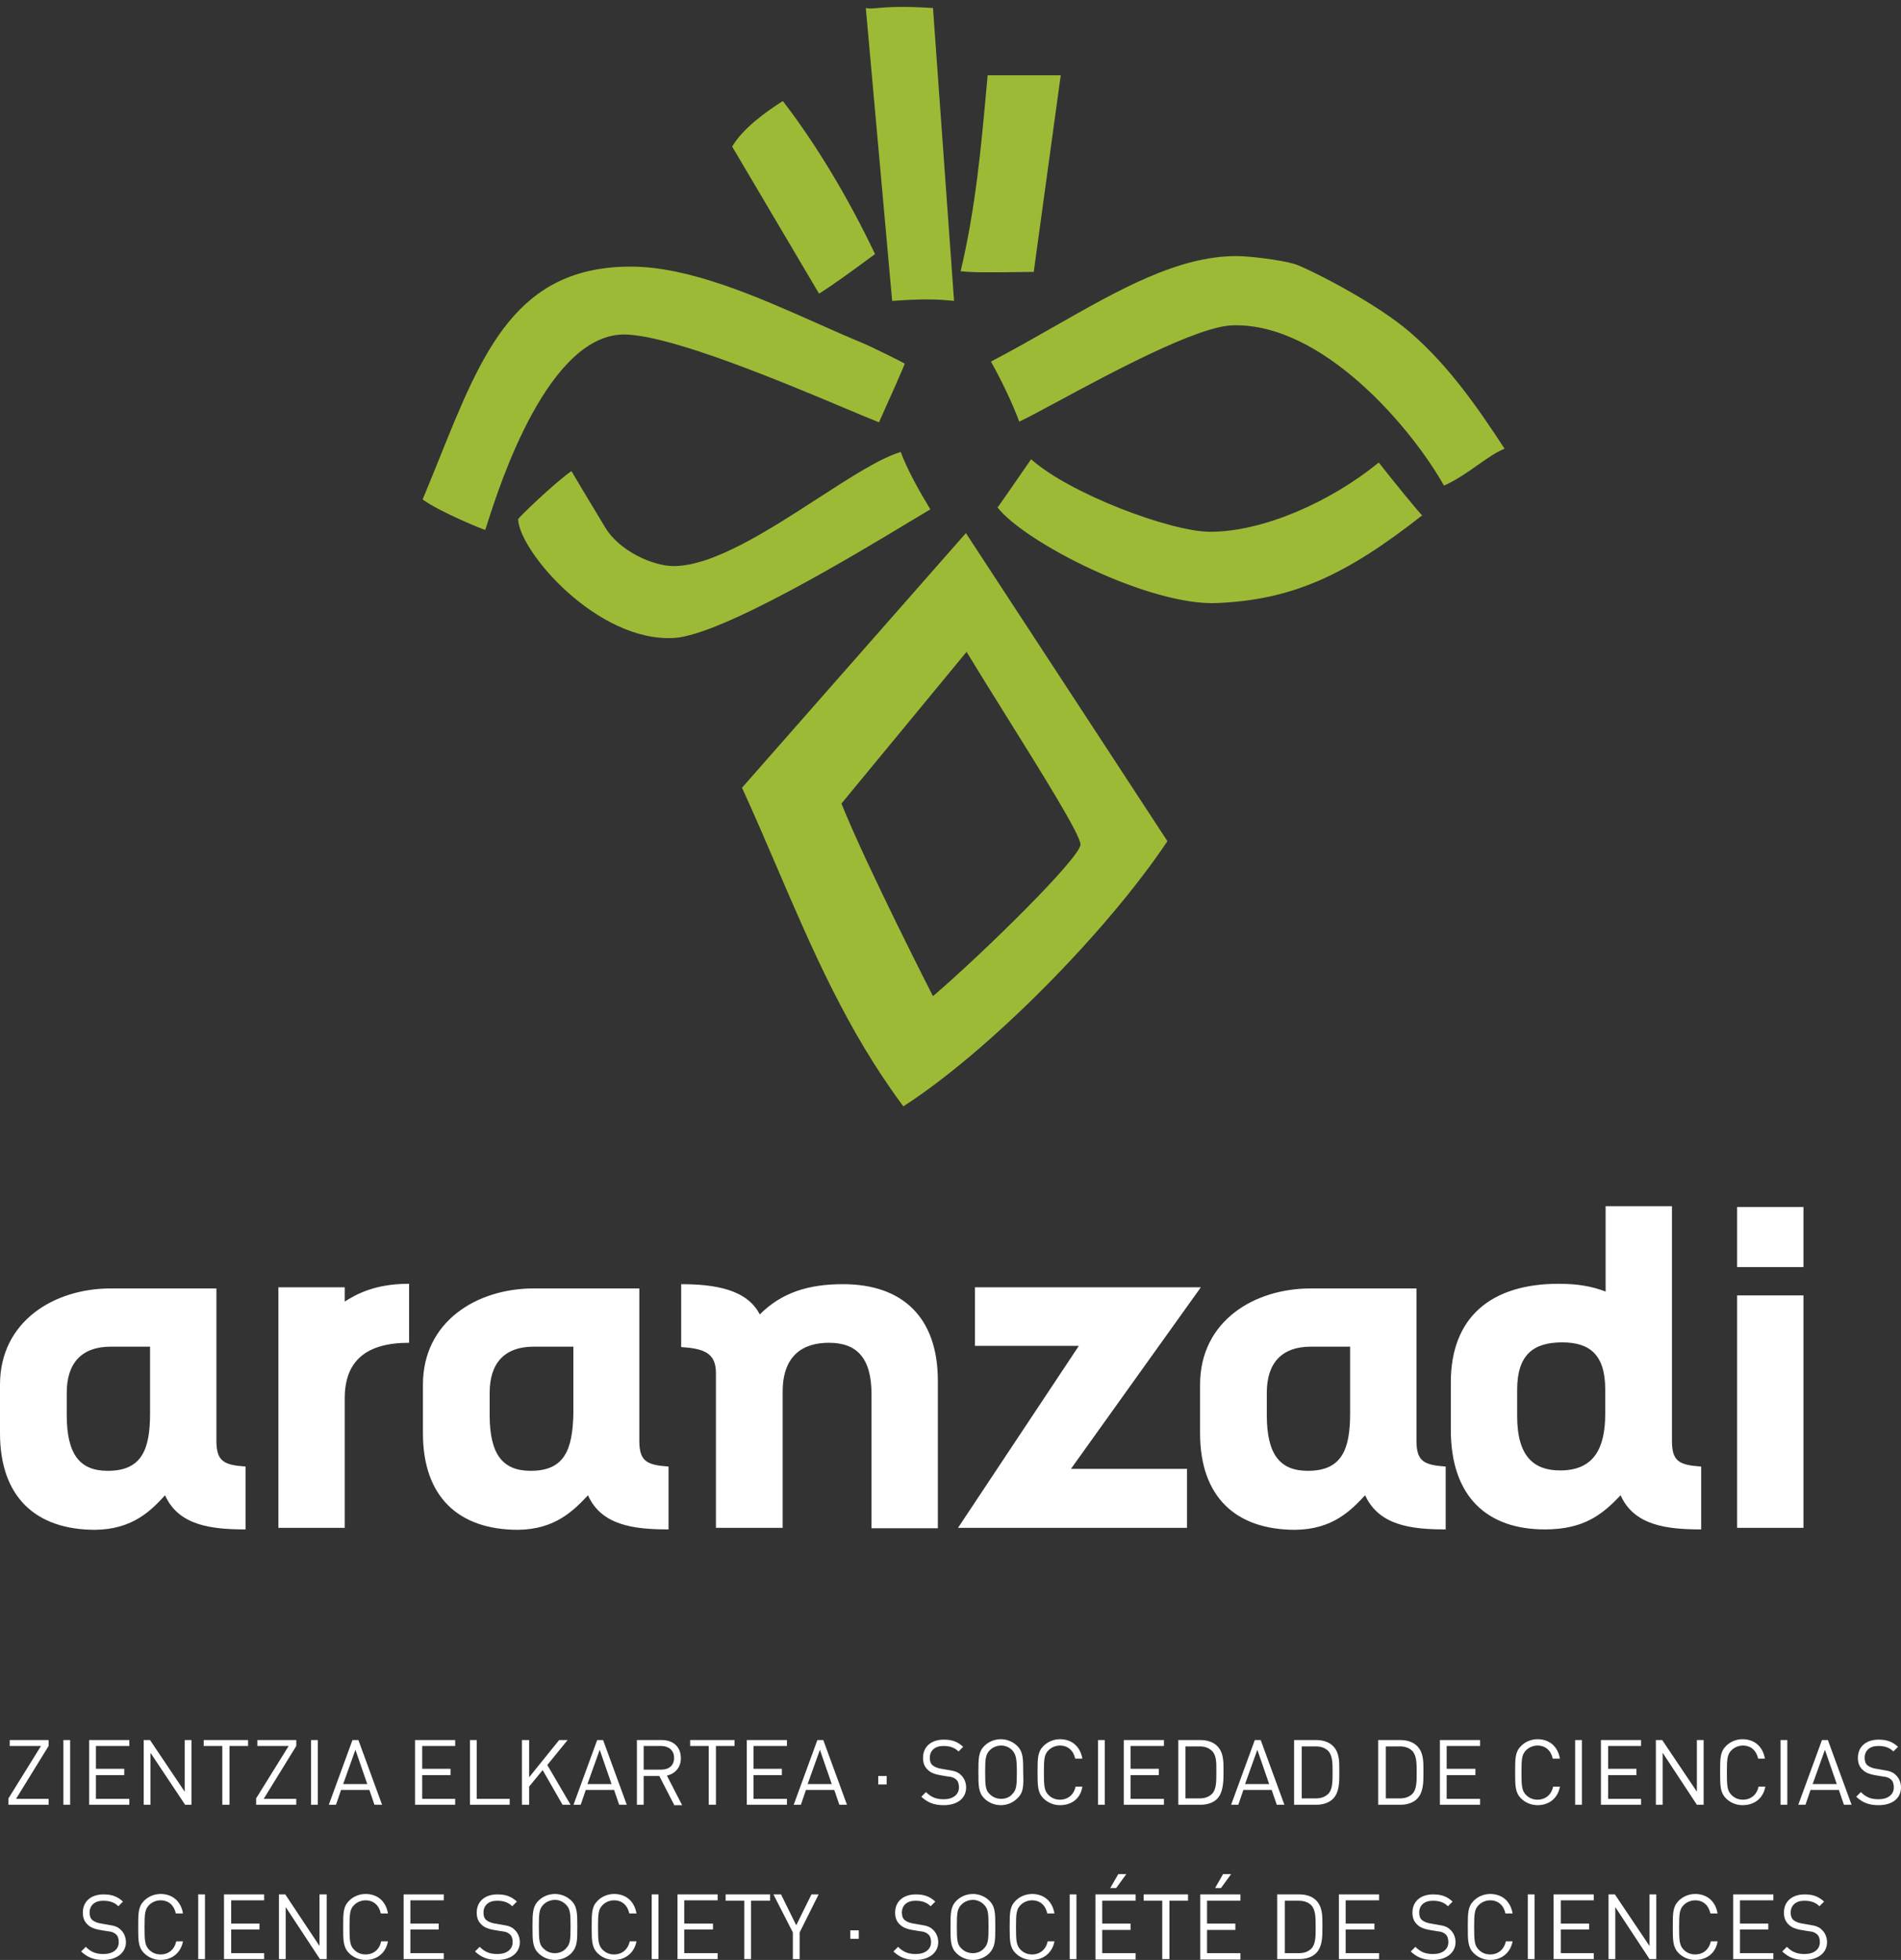
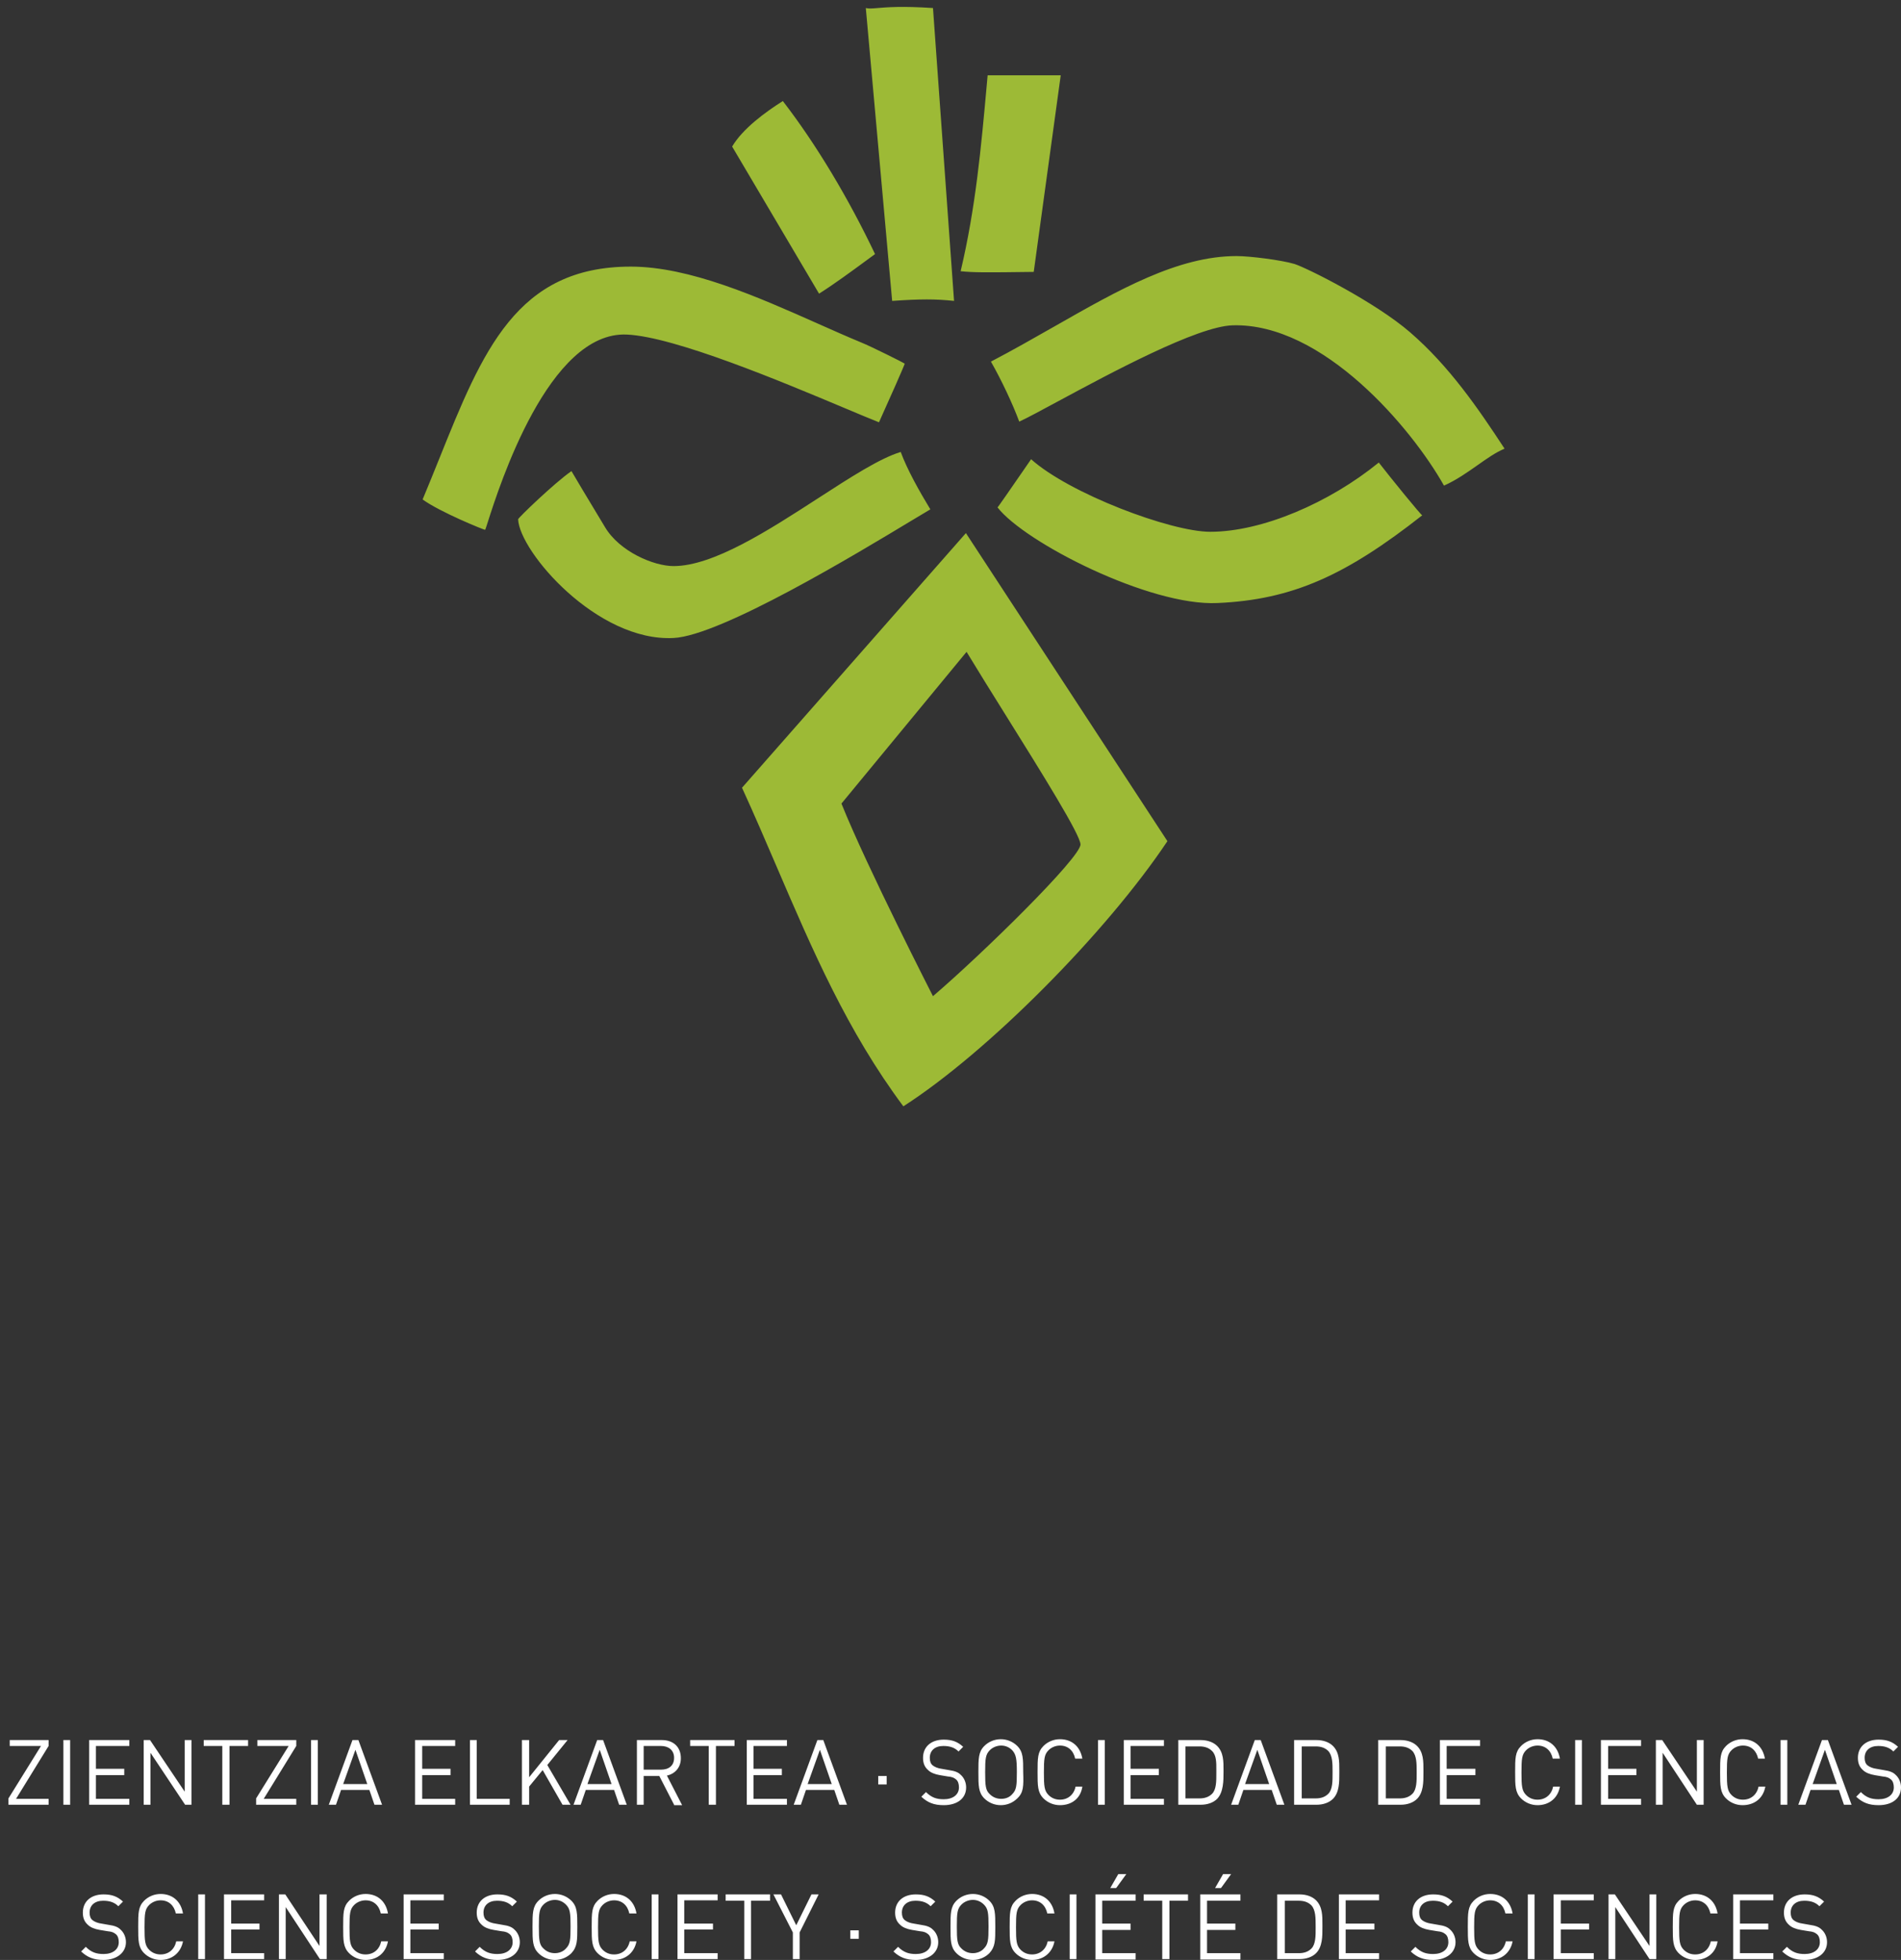
<svg xmlns="http://www.w3.org/2000/svg" width="195" height="201" viewBox="0 0 195 201" fill="none">
  <rect x="0" y="0" width="195" height="201" fill="#333333" stroke="none" />
  <path fill-rule="evenodd" clip-rule="evenodd" d="M102.702 179.014C103.136 179.014 103.526 179.187 103.829 179.491C104.22 179.925 104.306 180.358 104.306 181.746C104.306 183.134 104.263 183.567 103.829 184.001C103.569 184.304 103.179 184.478 102.702 184.478C102.225 184.478 101.835 184.304 101.532 184.001C101.098 183.611 101.055 183.134 101.055 181.746C101.055 180.358 101.098 179.925 101.532 179.491C101.835 179.187 102.269 179.014 102.702 179.014ZM102.659 185.128C103.309 185.128 103.916 184.868 104.35 184.435C105 183.827 105 183.177 104.957 181.746C104.957 180.358 104.957 179.664 104.35 179.057C103.916 178.624 103.309 178.363 102.659 178.363C102.009 178.363 101.402 178.624 100.968 179.057C100.361 179.664 100.361 180.358 100.361 181.746C100.361 183.134 100.361 183.827 100.968 184.435C101.402 184.868 102.009 185.128 102.659 185.128ZM96.806 185.128C95.809 185.128 95.159 184.868 94.509 184.261L94.986 183.784C95.549 184.348 96.069 184.521 96.806 184.521C97.76 184.521 98.367 184.044 98.367 183.307C98.367 182.96 98.28 182.657 98.064 182.483C97.847 182.31 97.673 182.223 97.196 182.18L96.416 182.049C95.896 181.963 95.462 181.789 95.202 181.529C94.855 181.225 94.682 180.835 94.682 180.271C94.682 179.144 95.506 178.407 96.806 178.407C97.673 178.407 98.237 178.624 98.8 179.144L98.324 179.621C97.933 179.231 97.457 179.057 96.763 179.057C95.896 179.057 95.376 179.534 95.376 180.271C95.376 180.618 95.462 180.879 95.679 181.052C95.896 181.225 96.243 181.356 96.59 181.399L97.326 181.529C97.933 181.616 98.28 181.746 98.54 182.006C98.887 182.31 99.104 182.787 99.104 183.307C99.104 184.435 98.194 185.128 96.806 185.128ZM0.867 185.085V184.434L4.205 179.057H0.997V178.45H4.985V179.057L1.647 184.478H4.985V185.085H0.867ZM7.196 178.45H6.503V185.085H7.196V178.45ZM9.148 178.45V185.085H13.266V184.478H9.841V182.049H12.746V181.399H9.841V179.057H13.266V178.45H9.148ZM18.988 185.085L15.433 179.751V185.085H14.74V178.45H15.39L18.945 183.741V178.45H19.639V185.085H18.988ZM23.54 185.085V179.057H25.448V178.45H20.896V179.057H22.803V185.085H23.54ZM26.272 185.085V184.434L29.61 179.057H26.402V178.45H30.39V179.057L27.052 184.478H30.39V185.085H26.272ZM31.908 178.45H32.601V185.085H31.908V178.45ZM36.459 179.448L35.202 182.96H37.673L36.459 179.448ZM38.41 185.085L37.89 183.567H34.986L34.465 185.085H33.728L36.156 178.45H36.763L39.191 185.085H38.41ZM42.572 178.45V185.085H46.691V184.478H43.309V182.049H46.214V181.399H43.309V179.057H46.691V178.45H42.572ZM48.208 185.085V178.45H48.901V184.478H52.283V185.085H48.208ZM55.665 181.529L57.702 185.085H58.526L56.142 181.009L58.222 178.45H57.355L54.277 182.266V178.45H53.54V185.085H54.277V183.22L55.665 181.529ZM61.517 179.448L60.26 182.96H62.731L61.517 179.448ZM63.511 185.085L62.991 183.567H60.087L59.566 185.085H58.829L61.257 178.45H61.864L64.292 185.085H63.511ZM66.026 179.057H67.803C68.584 179.057 69.147 179.491 69.147 180.271C69.147 181.095 68.584 181.486 67.803 181.486H66.026V179.057ZM67.63 182.136L69.147 185.085V185.128H69.971L68.41 182.093C69.234 181.919 69.841 181.269 69.841 180.315C69.841 179.144 69.061 178.45 67.89 178.45H65.332V185.085H66.026V182.136H67.63ZM73.439 179.057V185.085H72.702V179.057H70.795V178.45H75.347V179.057H73.439ZM76.604 178.45V185.085H80.722V184.478H77.297V182.049H80.202V181.399H77.297V179.057H80.722V178.45H76.604ZM84.104 179.448L82.847 182.96H85.318L84.104 179.448ZM86.098 185.085L85.578 183.567H82.673L82.153 185.085H81.416L83.844 178.45H84.451L86.879 185.085H86.098ZM90.087 182.136H90.954V183.003H90.087V182.136ZM108.728 185.128C108.078 185.128 107.471 184.868 107.037 184.435C106.431 183.827 106.431 183.134 106.431 181.746C106.431 180.315 106.431 179.664 107.037 179.057C107.471 178.624 108.078 178.363 108.728 178.363C109.942 178.363 110.809 179.101 111.026 180.358H110.289C110.116 179.534 109.552 179.014 108.728 179.014C108.295 179.014 107.861 179.187 107.558 179.491C107.124 179.925 107.081 180.358 107.081 181.789C107.081 183.177 107.124 183.654 107.558 184.088C107.861 184.391 108.251 184.565 108.728 184.565C109.552 184.565 110.159 184.044 110.332 183.22H111.026C110.853 184.435 109.942 185.128 108.728 185.128ZM112.63 178.45H113.324V185.085H112.63V178.45ZM115.274 185.085V178.45H119.393V179.057H115.968V181.399H118.873V182.049H115.968V184.478H119.393V185.085H115.274ZM123.035 179.101C123.555 179.101 123.988 179.231 124.335 179.578C124.775 180.018 124.772 180.754 124.769 181.479C124.769 181.539 124.769 181.599 124.769 181.659C124.769 181.718 124.769 181.778 124.769 181.838V181.84V181.842V181.844V181.846V181.848V181.85C124.772 182.632 124.776 183.517 124.335 183.957C123.988 184.304 123.555 184.434 123.035 184.434H121.604V179.101H123.035ZM123.165 185.085C123.858 185.085 124.465 184.868 124.855 184.478C125.506 183.784 125.506 182.613 125.506 181.702L125.506 181.543C125.508 180.639 125.511 179.713 124.855 179.057C124.465 178.667 123.858 178.45 123.165 178.45H120.867V185.085H123.165ZM128.974 179.448L127.717 182.96H130.188L128.974 179.448ZM130.968 185.085L130.448 183.567H127.543L127.023 185.085H126.286L128.714 178.45H129.321L131.749 185.085H130.968ZM134.956 179.101C135.477 179.101 135.91 179.231 136.257 179.578C136.691 180.055 136.691 180.879 136.691 181.659C136.691 181.722 136.691 181.786 136.691 181.85C136.694 182.632 136.698 183.517 136.257 183.957C135.91 184.304 135.477 184.434 134.956 184.434H133.526V179.101H134.956ZM135.043 185.085C135.737 185.085 136.344 184.868 136.734 184.478C137.39 183.822 137.387 182.74 137.384 181.855L137.384 181.702L137.384 181.543C137.387 180.639 137.389 179.713 136.734 179.057C136.344 178.667 135.737 178.45 135.043 178.45H132.745V185.085H135.043ZM144.885 179.578C144.538 179.231 144.104 179.101 143.584 179.101H142.153V184.434H143.584C144.104 184.434 144.538 184.304 144.885 183.957C145.325 183.517 145.322 182.632 145.319 181.85C145.318 181.785 145.318 181.722 145.318 181.659C145.318 180.879 145.318 180.055 144.885 179.578ZM145.361 184.478C144.971 184.868 144.364 185.085 143.671 185.085H141.373V178.45H143.671C144.364 178.45 144.971 178.667 145.361 179.057C146.017 179.713 146.014 180.639 146.012 181.543L146.012 181.702L146.012 181.855C146.014 182.74 146.017 183.822 145.361 184.478ZM147.702 178.45V185.085H151.821V184.478H148.396V182.049H151.344V181.399H148.396V179.057H151.821V178.45H147.702ZM157.717 185.128C157.066 185.128 156.459 184.868 156.026 184.435C155.419 183.827 155.419 183.134 155.419 181.746C155.419 180.315 155.419 179.664 156.026 179.057C156.459 178.624 157.066 178.363 157.717 178.363C158.931 178.363 159.798 179.101 160.014 180.358H159.277C159.104 179.534 158.54 179.014 157.717 179.014C157.283 179.014 156.85 179.187 156.546 179.491C156.113 179.925 156.069 180.358 156.069 181.789C156.069 183.177 156.113 183.654 156.546 184.088C156.85 184.391 157.24 184.565 157.717 184.565C158.54 184.565 159.147 184.044 159.321 183.22H160.014C159.798 184.435 158.887 185.128 157.717 185.128ZM161.575 178.45H162.269V185.085H161.575V178.45ZM164.22 185.085V178.45H168.338V179.057H164.957V181.399H167.861V182.049H164.957V184.478H168.338V185.085H164.22ZM170.549 179.751L174.061 185.085H174.754V178.45H174.061V183.741L170.506 178.45H169.855V185.085H170.549V179.751ZM178.743 185.128C178.092 185.128 177.485 184.868 177.052 184.435C176.445 183.827 176.445 183.134 176.445 181.746C176.445 180.315 176.445 179.664 177.052 179.057C177.485 178.624 178.092 178.363 178.743 178.363C179.957 178.363 180.824 179.101 181.04 180.358H180.347C180.173 179.534 179.61 179.014 178.786 179.014C178.352 179.014 177.919 179.187 177.616 179.491C177.182 179.925 177.139 180.358 177.139 181.789C177.139 183.177 177.182 183.654 177.616 184.088C177.919 184.391 178.309 184.565 178.786 184.565C179.61 184.565 180.217 184.044 180.39 183.22H181.084C180.867 184.435 179.957 185.128 178.743 185.128ZM182.645 178.45H183.338V185.085H182.645V178.45ZM187.196 179.448L185.939 182.96H188.41L187.196 179.448ZM189.147 185.085L188.627 183.567H185.722L185.202 185.085H184.465L186.893 178.45H187.5L189.928 185.085H189.147ZM190.404 184.261C191.055 184.868 191.705 185.128 192.702 185.128C194.089 185.128 195 184.435 195 183.307C195 182.787 194.783 182.31 194.436 182.006C194.176 181.746 193.829 181.616 193.222 181.529L192.485 181.399C192.139 181.356 191.792 181.225 191.575 181.052C191.358 180.879 191.271 180.618 191.271 180.271C191.271 179.534 191.792 179.057 192.659 179.057C193.352 179.057 193.829 179.231 194.219 179.621L194.696 179.144C194.133 178.624 193.569 178.407 192.702 178.407C191.402 178.407 190.578 179.144 190.578 180.271C190.578 180.835 190.751 181.225 191.098 181.529C191.358 181.789 191.792 181.963 192.312 182.049L193.092 182.18C193.569 182.223 193.743 182.31 193.959 182.483C194.176 182.657 194.263 182.96 194.263 183.307C194.263 184.044 193.656 184.521 192.702 184.521C191.965 184.521 191.445 184.348 190.881 183.784L190.404 184.261ZM10.621 201C9.624 201 8.974 200.74 8.323 200.133L8.8 199.656C9.364 200.219 9.884 200.393 10.621 200.393C11.575 200.393 12.182 199.916 12.182 199.179C12.182 198.832 12.095 198.528 11.878 198.355C11.662 198.181 11.488 198.095 11.011 198.051L10.231 197.921C9.711 197.834 9.277 197.661 9.017 197.401C8.67 197.097 8.497 196.707 8.497 196.143C8.497 195.016 9.321 194.278 10.621 194.278C11.488 194.278 12.052 194.495 12.615 195.016L12.139 195.493C11.748 195.102 11.271 194.929 10.578 194.929C9.711 194.929 9.191 195.406 9.191 196.143C9.191 196.49 9.277 196.75 9.494 196.924C9.711 197.097 10.058 197.227 10.404 197.271L11.141 197.401C11.748 197.487 12.095 197.618 12.355 197.878C12.702 198.181 12.919 198.658 12.919 199.179C12.919 200.263 11.965 201 10.621 201ZM14.783 200.306C15.217 200.74 15.823 201 16.474 201C17.644 201 18.555 200.263 18.771 199.092H18.078C17.904 199.916 17.297 200.436 16.474 200.436C15.997 200.436 15.607 200.263 15.303 199.959C14.87 199.526 14.826 199.049 14.826 197.661C14.826 196.23 14.87 195.796 15.303 195.363C15.607 195.059 16.04 194.886 16.474 194.886C17.297 194.886 17.861 195.406 18.035 196.23H18.771C18.555 194.972 17.688 194.235 16.474 194.235C15.823 194.235 15.217 194.495 14.783 194.929C14.176 195.536 14.176 196.186 14.176 197.618C14.176 199.005 14.176 199.699 14.783 200.306ZM21.026 194.278H20.332V200.913H21.026V194.278ZM22.977 194.278V200.913H27.095V200.306H23.714V197.878H26.618V197.271H23.714V194.885H27.095V194.278H22.977ZM32.818 200.913L29.306 195.579V200.913H28.613V194.278H29.263L32.775 199.569V194.278H33.511V200.913H32.818ZM35.809 200.306C36.243 200.74 36.849 201 37.5 201C38.714 201 39.581 200.263 39.797 199.092H39.104C38.93 199.916 38.324 200.436 37.5 200.436C37.023 200.436 36.633 200.263 36.329 199.959C35.896 199.526 35.852 199.049 35.852 197.661C35.852 196.23 35.896 195.796 36.329 195.363C36.633 195.059 37.066 194.886 37.5 194.886C38.324 194.886 38.887 195.406 39.06 196.23H39.797C39.581 194.972 38.714 194.235 37.5 194.235C36.849 194.235 36.243 194.495 35.809 194.929C35.202 195.536 35.202 196.186 35.202 197.618C35.202 199.005 35.202 199.699 35.809 200.306ZM41.402 200.913V194.278H45.52V194.885H42.095V197.271H45V197.878H42.095V200.306H45.52V200.913H41.402ZM48.728 200.133C49.378 200.74 50.029 201 51.026 201C52.413 201 53.323 200.263 53.323 199.179C53.323 198.658 53.107 198.181 52.76 197.878C52.5 197.618 52.153 197.487 51.546 197.401L50.809 197.271C50.462 197.227 50.115 197.097 49.898 196.924C49.682 196.75 49.595 196.49 49.595 196.143C49.595 195.406 50.115 194.929 50.982 194.929C51.676 194.929 52.153 195.102 52.543 195.493L53.02 195.016C52.456 194.495 51.893 194.278 51.026 194.278C49.725 194.278 48.901 195.016 48.901 196.143C48.901 196.707 49.075 197.097 49.422 197.401C49.682 197.661 50.115 197.834 50.636 197.921L51.416 198.051C51.893 198.095 52.066 198.181 52.283 198.355C52.5 198.528 52.586 198.832 52.586 199.179C52.586 199.916 51.979 200.393 51.026 200.393C50.289 200.393 49.769 200.219 49.205 199.656L48.728 200.133ZM58.049 195.319C57.746 195.016 57.355 194.842 56.922 194.842C56.488 194.842 56.055 195.016 55.751 195.319C55.318 195.753 55.275 196.186 55.275 197.574C55.275 198.962 55.318 199.439 55.751 199.829C56.055 200.133 56.445 200.306 56.922 200.306C57.355 200.306 57.789 200.133 58.049 199.829C58.483 199.395 58.526 198.962 58.526 197.574C58.526 196.186 58.483 195.753 58.049 195.319ZM58.613 200.306C58.179 200.74 57.572 201 56.922 201C56.272 201 55.665 200.74 55.231 200.306C54.624 199.699 54.624 199.005 54.624 197.618C54.624 196.23 54.624 195.536 55.231 194.929C55.665 194.495 56.272 194.235 56.922 194.235C57.572 194.235 58.179 194.495 58.613 194.929C59.219 195.536 59.22 196.23 59.22 197.618C59.22 199.005 59.219 199.656 58.613 200.306ZM61.3 200.306C61.734 200.74 62.341 201 62.991 201C64.162 201 65.072 200.263 65.289 199.092H64.595C64.422 199.916 63.815 200.436 62.991 200.436C62.514 200.436 62.124 200.263 61.821 199.959C61.387 199.526 61.344 199.049 61.344 197.661C61.344 196.23 61.387 195.796 61.821 195.363C62.124 195.059 62.558 194.886 62.991 194.886C63.815 194.886 64.379 195.406 64.552 196.23H65.289C65.072 194.972 64.205 194.235 62.991 194.235C62.341 194.235 61.734 194.495 61.3 194.929C60.694 195.536 60.694 196.186 60.694 197.617V197.618V197.618C60.694 199.005 60.694 199.699 61.3 200.306ZM67.543 194.278H66.85V200.913H67.543V194.278ZM69.494 194.278V200.913H73.613V200.306H70.188V197.878H73.136V197.271H70.188V194.885H73.613V194.278H69.494ZM77.037 200.913H76.344V194.929H74.436V194.278H78.988V194.929H77.037V200.913ZM82.023 200.913V198.181L83.974 194.278H83.237L81.676 197.444L80.115 194.278H79.335L81.329 198.181V200.913H82.023ZM88.092 197.964H87.225V198.832H88.092V197.964ZM91.647 200.133C92.297 200.74 92.948 201 93.945 201C95.289 201 96.242 200.263 96.242 199.179C96.242 198.658 96.026 198.181 95.679 197.878C95.419 197.618 95.072 197.487 94.465 197.401L93.728 197.271C93.381 197.227 93.034 197.097 92.818 196.924C92.601 196.75 92.514 196.49 92.514 196.143C92.514 195.406 93.034 194.929 93.901 194.929C94.595 194.929 95.072 195.102 95.462 195.493L95.939 195.016C95.375 194.495 94.812 194.278 93.945 194.278C92.644 194.278 91.82 195.016 91.82 196.143C91.82 196.707 91.994 197.097 92.341 197.401C92.601 197.661 93.034 197.834 93.555 197.921L94.335 198.051C94.812 198.095 94.985 198.181 95.202 198.355C95.419 198.528 95.505 198.832 95.505 199.179C95.505 199.916 94.898 200.393 93.945 200.393C93.208 200.393 92.688 200.219 92.124 199.656L91.647 200.133ZM100.925 195.319C100.621 195.016 100.231 194.842 99.797 194.842C99.364 194.842 98.93 195.016 98.627 195.319C98.193 195.753 98.15 196.186 98.15 197.574C98.15 198.962 98.193 199.439 98.627 199.829C98.93 200.133 99.32 200.306 99.797 200.306C100.231 200.306 100.664 200.133 100.925 199.829C101.358 199.395 101.401 198.962 101.401 197.574C101.401 196.186 101.358 195.753 100.925 195.319ZM101.488 200.306C101.055 200.74 100.448 201 99.797 201C99.147 201 98.54 200.74 98.107 200.306C97.5 199.699 97.5 199.005 97.5 197.618C97.5 196.23 97.5 195.536 98.107 194.929C98.54 194.495 99.147 194.235 99.797 194.235C100.448 194.235 101.055 194.495 101.488 194.929C102.095 195.536 102.095 196.23 102.095 197.618C102.095 199.005 102.095 199.656 101.488 200.306ZM104.176 200.306C104.609 200.74 105.216 201 105.867 201C107.037 201 107.948 200.263 108.164 199.092H107.471C107.297 199.916 106.69 200.436 105.867 200.436C105.39 200.436 105 200.263 104.696 199.959C104.263 199.526 104.219 199.049 104.219 197.661C104.219 196.23 104.263 195.796 104.696 195.363C105 195.059 105.433 194.886 105.867 194.886C106.69 194.886 107.254 195.406 107.427 196.23H108.164C107.948 194.972 107.081 194.235 105.867 194.235C105.216 194.235 104.609 194.495 104.176 194.929C103.569 195.536 103.569 196.186 103.569 197.618C103.569 199.005 103.569 199.699 104.176 200.306ZM110.419 194.278H109.726V200.913H110.419V194.278ZM113.887 193.628H114.494L115.534 192.197H114.711L113.887 193.628ZM112.37 194.278V200.913V200.957H116.488V200.306H113.063V197.921H115.968V197.271H113.063V194.929H116.488V194.278H112.37ZM119.957 200.913H119.22V194.929H117.312V194.278H121.864V194.929H119.957V200.913ZM124.639 193.628H125.246L126.286 192.197H125.462L124.639 193.628ZM123.121 194.278V200.913V200.957H127.24V200.306H123.815V197.921H126.72V197.271H123.815V194.929H127.24V194.278H123.121ZM134.523 195.406C134.176 195.059 133.743 194.929 133.222 194.929H131.792V200.306H133.222C133.743 200.306 134.176 200.176 134.523 199.829C134.963 199.388 134.96 198.503 134.957 197.722L134.957 197.621L134.956 197.531C134.956 196.707 134.956 195.883 134.523 195.406ZM135 200.306C134.61 200.696 134.003 200.913 133.309 200.913H131.011V194.278H133.309C134.003 194.278 134.61 194.495 135 194.885C135.655 195.541 135.653 196.467 135.65 197.372L135.65 197.531L135.65 197.683C135.653 198.568 135.655 199.65 135 200.306ZM137.341 194.278V200.913H141.46V200.306H138.035V197.878H140.983V197.271H138.035V194.885H141.46V194.278H137.341ZM147.009 201C146.012 201 145.361 200.74 144.711 200.133L145.188 199.656C145.751 200.219 146.272 200.393 147.009 200.393C147.962 200.393 148.569 199.916 148.569 199.179C148.569 198.832 148.483 198.528 148.266 198.355C148.049 198.181 147.876 198.095 147.399 198.051L146.618 197.921C146.098 197.834 145.665 197.661 145.405 197.401C145.058 197.097 144.884 196.707 144.884 196.143C144.884 195.016 145.708 194.278 147.009 194.278C147.876 194.278 148.439 194.495 149.003 195.016L148.526 195.493C148.136 195.102 147.659 194.929 146.965 194.929C146.098 194.929 145.578 195.406 145.578 196.143C145.578 196.49 145.665 196.75 145.882 196.924C146.098 197.097 146.445 197.227 146.792 197.271L147.529 197.401C148.136 197.487 148.483 197.618 148.743 197.878C149.09 198.181 149.306 198.658 149.306 199.179C149.306 200.263 148.353 201 147.009 201ZM151.171 200.306C151.604 200.74 152.211 201 152.861 201C154.032 201 154.942 200.263 155.159 199.092H154.465C154.292 199.916 153.685 200.436 152.861 200.436C152.384 200.436 151.994 200.263 151.691 199.959C151.257 199.526 151.214 199.049 151.214 197.661C151.214 196.23 151.257 195.796 151.691 195.363C151.994 195.059 152.428 194.886 152.861 194.886C153.685 194.886 154.249 195.406 154.422 196.23H155.159C154.942 194.972 154.075 194.235 152.861 194.235C152.211 194.235 151.604 194.495 151.171 194.929C150.564 195.536 150.564 196.186 150.564 197.618C150.564 199.005 150.564 199.699 151.171 200.306ZM157.413 194.278H156.72V200.913H157.413V194.278ZM159.364 194.278V200.913H163.483V200.306H160.101V197.878H163.006V197.271H160.101V194.885H163.483V194.278H159.364ZM169.205 200.913L165.694 195.579V200.913H165V194.278H165.65L169.205 199.569V194.278H169.899V200.913H169.205ZM172.197 200.306C172.63 200.74 173.237 201 173.887 201C175.101 201 176.012 200.263 176.185 199.092H175.491C175.318 199.916 174.711 200.436 173.887 200.436C173.41 200.436 173.02 200.263 172.717 199.959C172.283 199.526 172.24 199.049 172.24 197.661C172.24 196.23 172.283 195.796 172.717 195.363C173.02 195.059 173.454 194.886 173.887 194.886C174.711 194.886 175.275 195.406 175.448 196.23H176.185C175.968 194.972 175.101 194.235 173.887 194.235C173.237 194.235 172.63 194.495 172.197 194.929C171.59 195.536 171.59 196.186 171.59 197.618C171.59 199.005 171.59 199.699 172.197 200.306ZM177.789 200.913V194.278H181.908V194.885H178.483V197.271H181.387V197.878H178.483V200.306H181.908V200.913H177.789ZM182.818 200.133C183.468 200.74 184.118 201 185.115 201C186.503 201 187.413 200.263 187.413 199.179C187.413 198.658 187.196 198.181 186.85 197.878C186.589 197.618 186.243 197.487 185.636 197.401L184.899 197.271C184.552 197.227 184.205 197.097 183.988 196.924C183.771 196.75 183.685 196.49 183.685 196.143C183.685 195.406 184.205 194.929 185.072 194.929C185.766 194.929 186.243 195.102 186.633 195.493L187.11 195.016C186.546 194.495 185.982 194.278 185.115 194.278C183.815 194.278 182.991 195.016 182.991 196.143C182.991 196.707 183.165 197.097 183.511 197.401C183.771 197.661 184.205 197.834 184.725 197.921L185.506 198.051C185.982 198.095 186.156 198.181 186.373 198.355C186.589 198.528 186.676 198.832 186.676 199.179C186.676 199.916 186.069 200.393 185.115 200.393C184.378 200.393 183.858 200.219 183.295 199.656L182.818 200.133Z" fill="white" />
-   <path d="M16.932 153.346C18.309 156.45 21.671 156.848 25.195 156.848V150.401C22.927 150.242 22.198 149.844 22.198 147.735V132.136H11.342C5.59 132.136 0 135.478 0 142.005V146.979C0 153.505 3.646 156.888 9.762 156.888C13.61 156.848 15.514 154.898 16.932 153.346ZM184.994 132.852H178.189V156.689H184.994V132.852ZM184.994 123.779H178.189V129.947H184.994V123.779ZM160.245 137.667C162.999 137.667 164.66 138.861 164.66 142.482V144.989C164.66 148.491 163.526 150.799 160.042 150.799C157.369 150.799 155.627 149.406 155.627 145.228V142.522C155.627 138.901 157.328 137.667 160.245 137.667ZM166.239 153.346C167.617 156.45 170.979 156.848 174.503 156.848V150.401C172.194 150.242 171.505 149.844 171.505 147.735V123.699H164.7V132.454C163.242 131.897 161.784 131.658 159.88 131.658C152.953 131.658 148.822 135.08 148.822 141.766V146.621C148.822 153.664 152.71 156.848 158.462 156.848C162.553 156.848 164.417 155.256 166.239 153.346ZM134.158 150.839C131.323 150.839 129.945 149.207 129.945 145.109V142.84C129.945 139.816 131.444 138.105 134.482 138.105H138.492V144.949C138.492 148.65 137.642 150.839 134.158 150.839ZM140.032 153.346C141.449 156.45 144.771 156.848 148.295 156.848V150.401C146.027 150.242 145.298 149.844 145.298 147.735V132.136H134.442C128.649 132.136 123.1 135.478 123.1 142.005V146.979C123.1 153.505 126.745 156.888 132.862 156.888C136.71 156.848 138.573 154.898 140.032 153.346ZM100.011 132.016V138.025H110.664L98.269 156.689H121.763V150.64H109.854L123.181 132.016H100.011ZM73.479 156.689H80.284V142.721C80.284 138.98 82.391 137.707 85.023 137.707C87.859 137.707 89.398 139.219 89.398 142.999V156.728H96.203V141.607C96.203 135.08 92.558 131.698 86.482 131.698C82.958 131.698 80.203 132.534 77.935 134.802C76.639 132.255 73.398 131.698 69.874 131.698V138.145C72.142 138.304 73.439 138.702 73.439 140.811V156.689H73.479ZM54.441 150.839C51.605 150.839 50.228 149.207 50.228 145.109V142.84C50.228 139.816 51.727 138.105 54.765 138.105H58.816V144.949C58.735 148.65 57.925 150.839 54.441 150.839ZM60.315 153.346C61.692 156.45 65.054 156.848 68.578 156.848V150.401C66.309 150.242 65.58 149.844 65.58 147.735V132.136H54.724C48.973 132.136 43.383 135.478 43.383 142.005V146.979C43.383 153.505 47.028 156.888 53.145 156.888C56.952 156.848 58.856 154.898 60.315 153.346ZM41.965 131.658C39.13 131.658 37.104 132.335 35.362 133.489V132.016H28.557V156.689H35.362V143.397C35.362 139.577 37.55 137.707 41.965 137.707V131.658ZM11.058 150.839C8.223 150.839 6.846 149.207 6.846 145.109V142.84C6.846 139.816 8.344 138.105 11.382 138.105H15.393V144.949C15.393 148.65 14.542 150.839 11.058 150.839Z" fill="white" />
  <path fill-rule="evenodd" clip-rule="evenodd" d="M97.864 30.86L95.703 0.824C92.527 0.612 90.944 0.746 90.005 0.825C89.446 0.872 89.115 0.9 88.813 0.824L91.515 30.86C94.419 30.657 95.973 30.657 97.864 30.86ZM101.309 7.724H108.807L106.038 27.884C100.972 27.951 99.891 27.951 98.54 27.816C100.08 21.323 100.645 15.075 101.219 8.723L101.309 7.724ZM89.759 26.057C87.057 20.375 83.747 14.827 80.302 10.363C78.478 11.513 76.181 13.204 75.101 15.03L84.017 30.116C85.564 29.14 87.355 27.824 88.935 26.662L88.935 26.662C89.217 26.454 89.493 26.252 89.759 26.057ZM126.843 26.26C128.194 26.26 131.436 26.666 132.787 27.072C134.071 27.478 141.096 30.995 144.676 34.107C148.661 37.557 151.633 41.887 154.335 46.014C153.459 46.371 152.55 47.011 151.574 47.698C150.519 48.441 149.384 49.24 148.121 49.802C144.811 43.916 135.692 33.093 126.438 33.363C122.809 33.466 113.922 38.254 108.464 41.194C106.709 42.14 105.308 42.894 104.552 43.24C103.876 41.413 102.728 38.978 101.647 37.084C103.87 35.922 106.016 34.699 108.103 33.51L108.104 33.51L108.104 33.51C114.767 29.712 120.825 26.26 126.843 26.26ZM83.88 33.183C77.731 30.45 70.74 27.342 64.698 27.342C52.985 27.342 49.498 36.008 45.069 47.014C44.517 48.384 43.951 49.791 43.352 51.222C45.109 52.508 49.77 54.402 49.77 54.334C49.805 54.264 49.893 53.988 50.033 53.551C51.241 49.773 56.302 33.947 64.293 34.31C69.218 34.529 80.306 39.189 86.637 41.849L86.637 41.849C88.121 42.473 89.343 42.986 90.164 43.308C91.109 41.21 92.866 37.287 92.798 37.287C92.731 37.219 89.353 35.528 88.34 35.122C86.927 34.537 85.431 33.872 83.882 33.184L83.882 33.183L83.88 33.183L83.88 33.183ZM92.393 46.352C93.069 48.178 94.284 50.343 95.433 52.237C95.024 52.474 94.35 52.88 93.477 53.407L93.475 53.408L93.475 53.408C87.85 56.802 73.941 65.195 69.089 65.429C61.253 65.835 53.282 56.567 53.147 53.252C53.147 53.117 56.862 49.531 58.619 48.313C59.262 49.418 60.156 50.898 60.98 52.265C61.367 52.906 61.74 53.523 62.063 54.064C63.55 56.567 67.062 58.055 69.089 58.055C73.171 58.055 78.856 54.374 83.909 51.103L83.909 51.103L83.909 51.103L83.909 51.103C87.217 48.961 90.255 46.994 92.393 46.352ZM124.141 54.537C120.088 54.537 109.685 50.614 105.768 47.096C105.538 47.428 105.273 47.812 104.993 48.218L104.99 48.223C103.787 49.966 102.323 52.089 102.323 52.034C105.092 55.62 117.926 62.181 124.884 61.843C132.584 61.505 138.056 59.002 145.892 52.846C145.824 52.914 142.582 48.922 141.433 47.434C136.367 51.561 129.477 54.537 124.141 54.537ZM103.144 73.309C101.695 70.988 100.281 68.723 99.148 66.849L86.313 82.409C88.948 88.971 95.77 102.297 95.703 102.162C100.836 97.765 110.834 87.956 110.834 86.603C110.834 85.628 106.874 79.285 103.144 73.309L103.144 73.309L103.144 73.309ZM99.08 54.672L119.75 86.264C113.468 95.668 101.309 107.912 92.663 113.459C86.912 105.746 83.347 97.447 79.683 88.918L79.683 88.918L79.683 88.917L79.683 88.917L79.683 88.917L79.683 88.917L79.683 88.917C78.527 86.225 77.361 83.511 76.114 80.785L99.08 54.672Z" fill="#9DBA36" />
</svg>